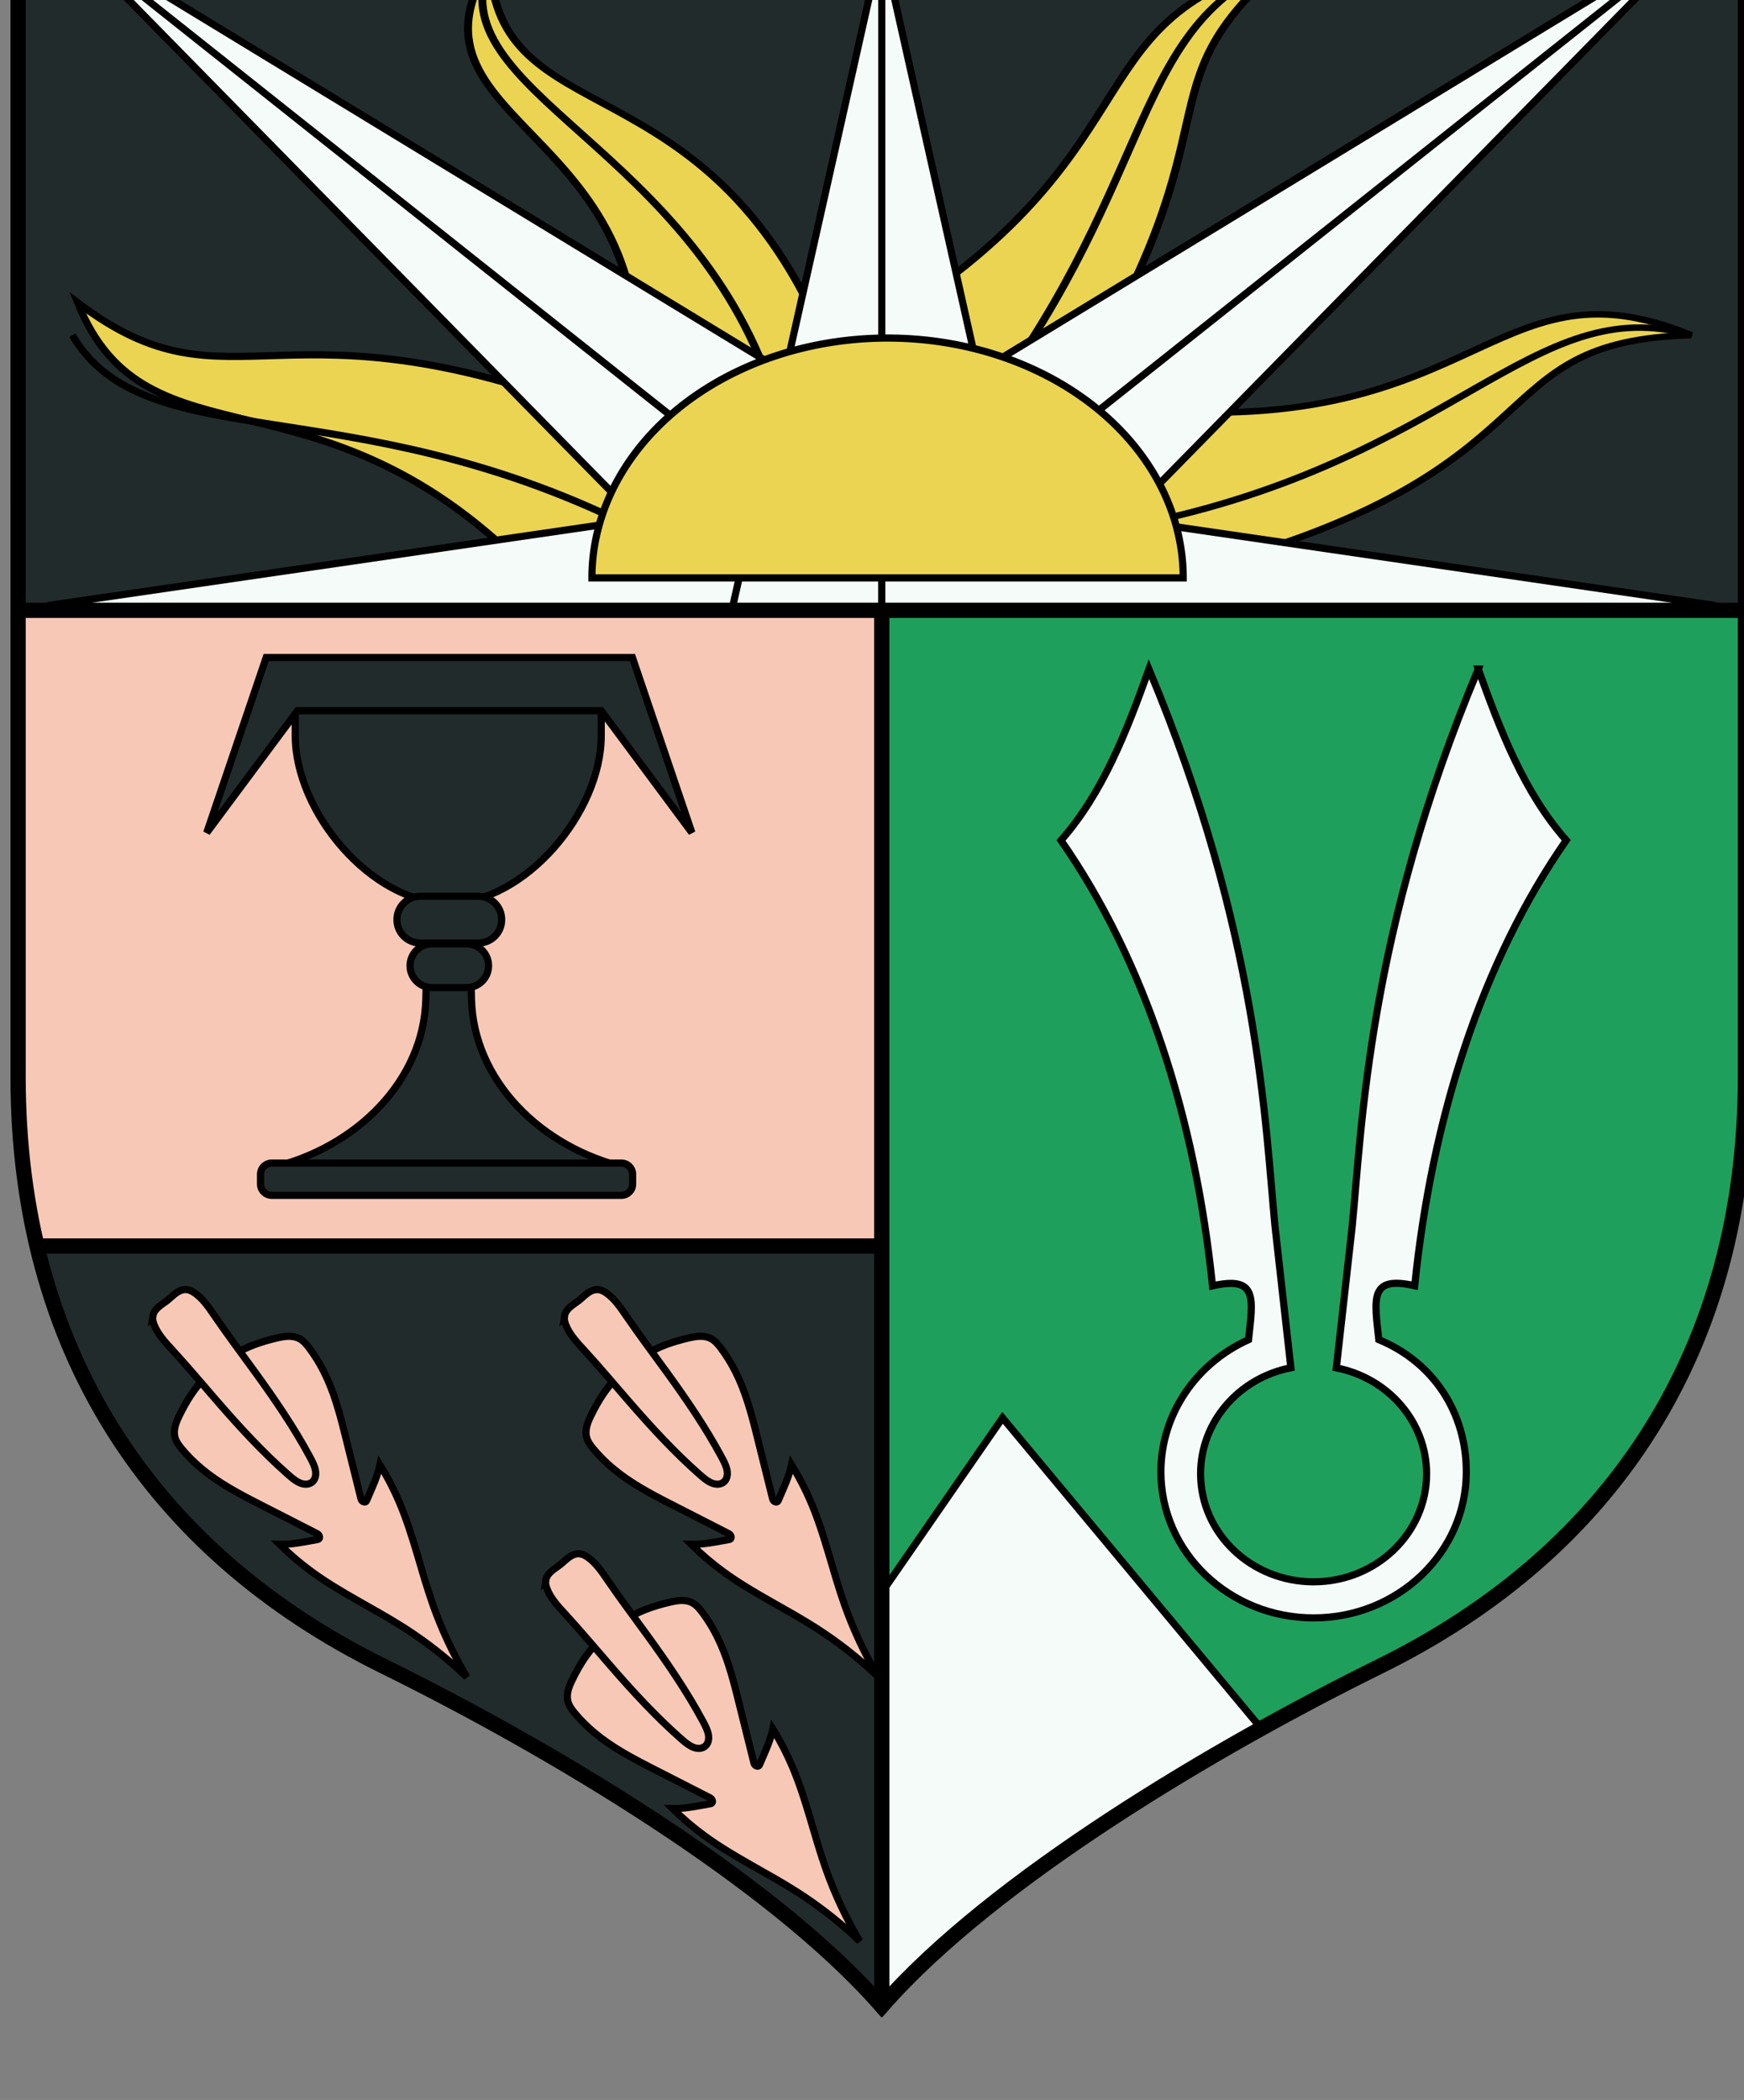
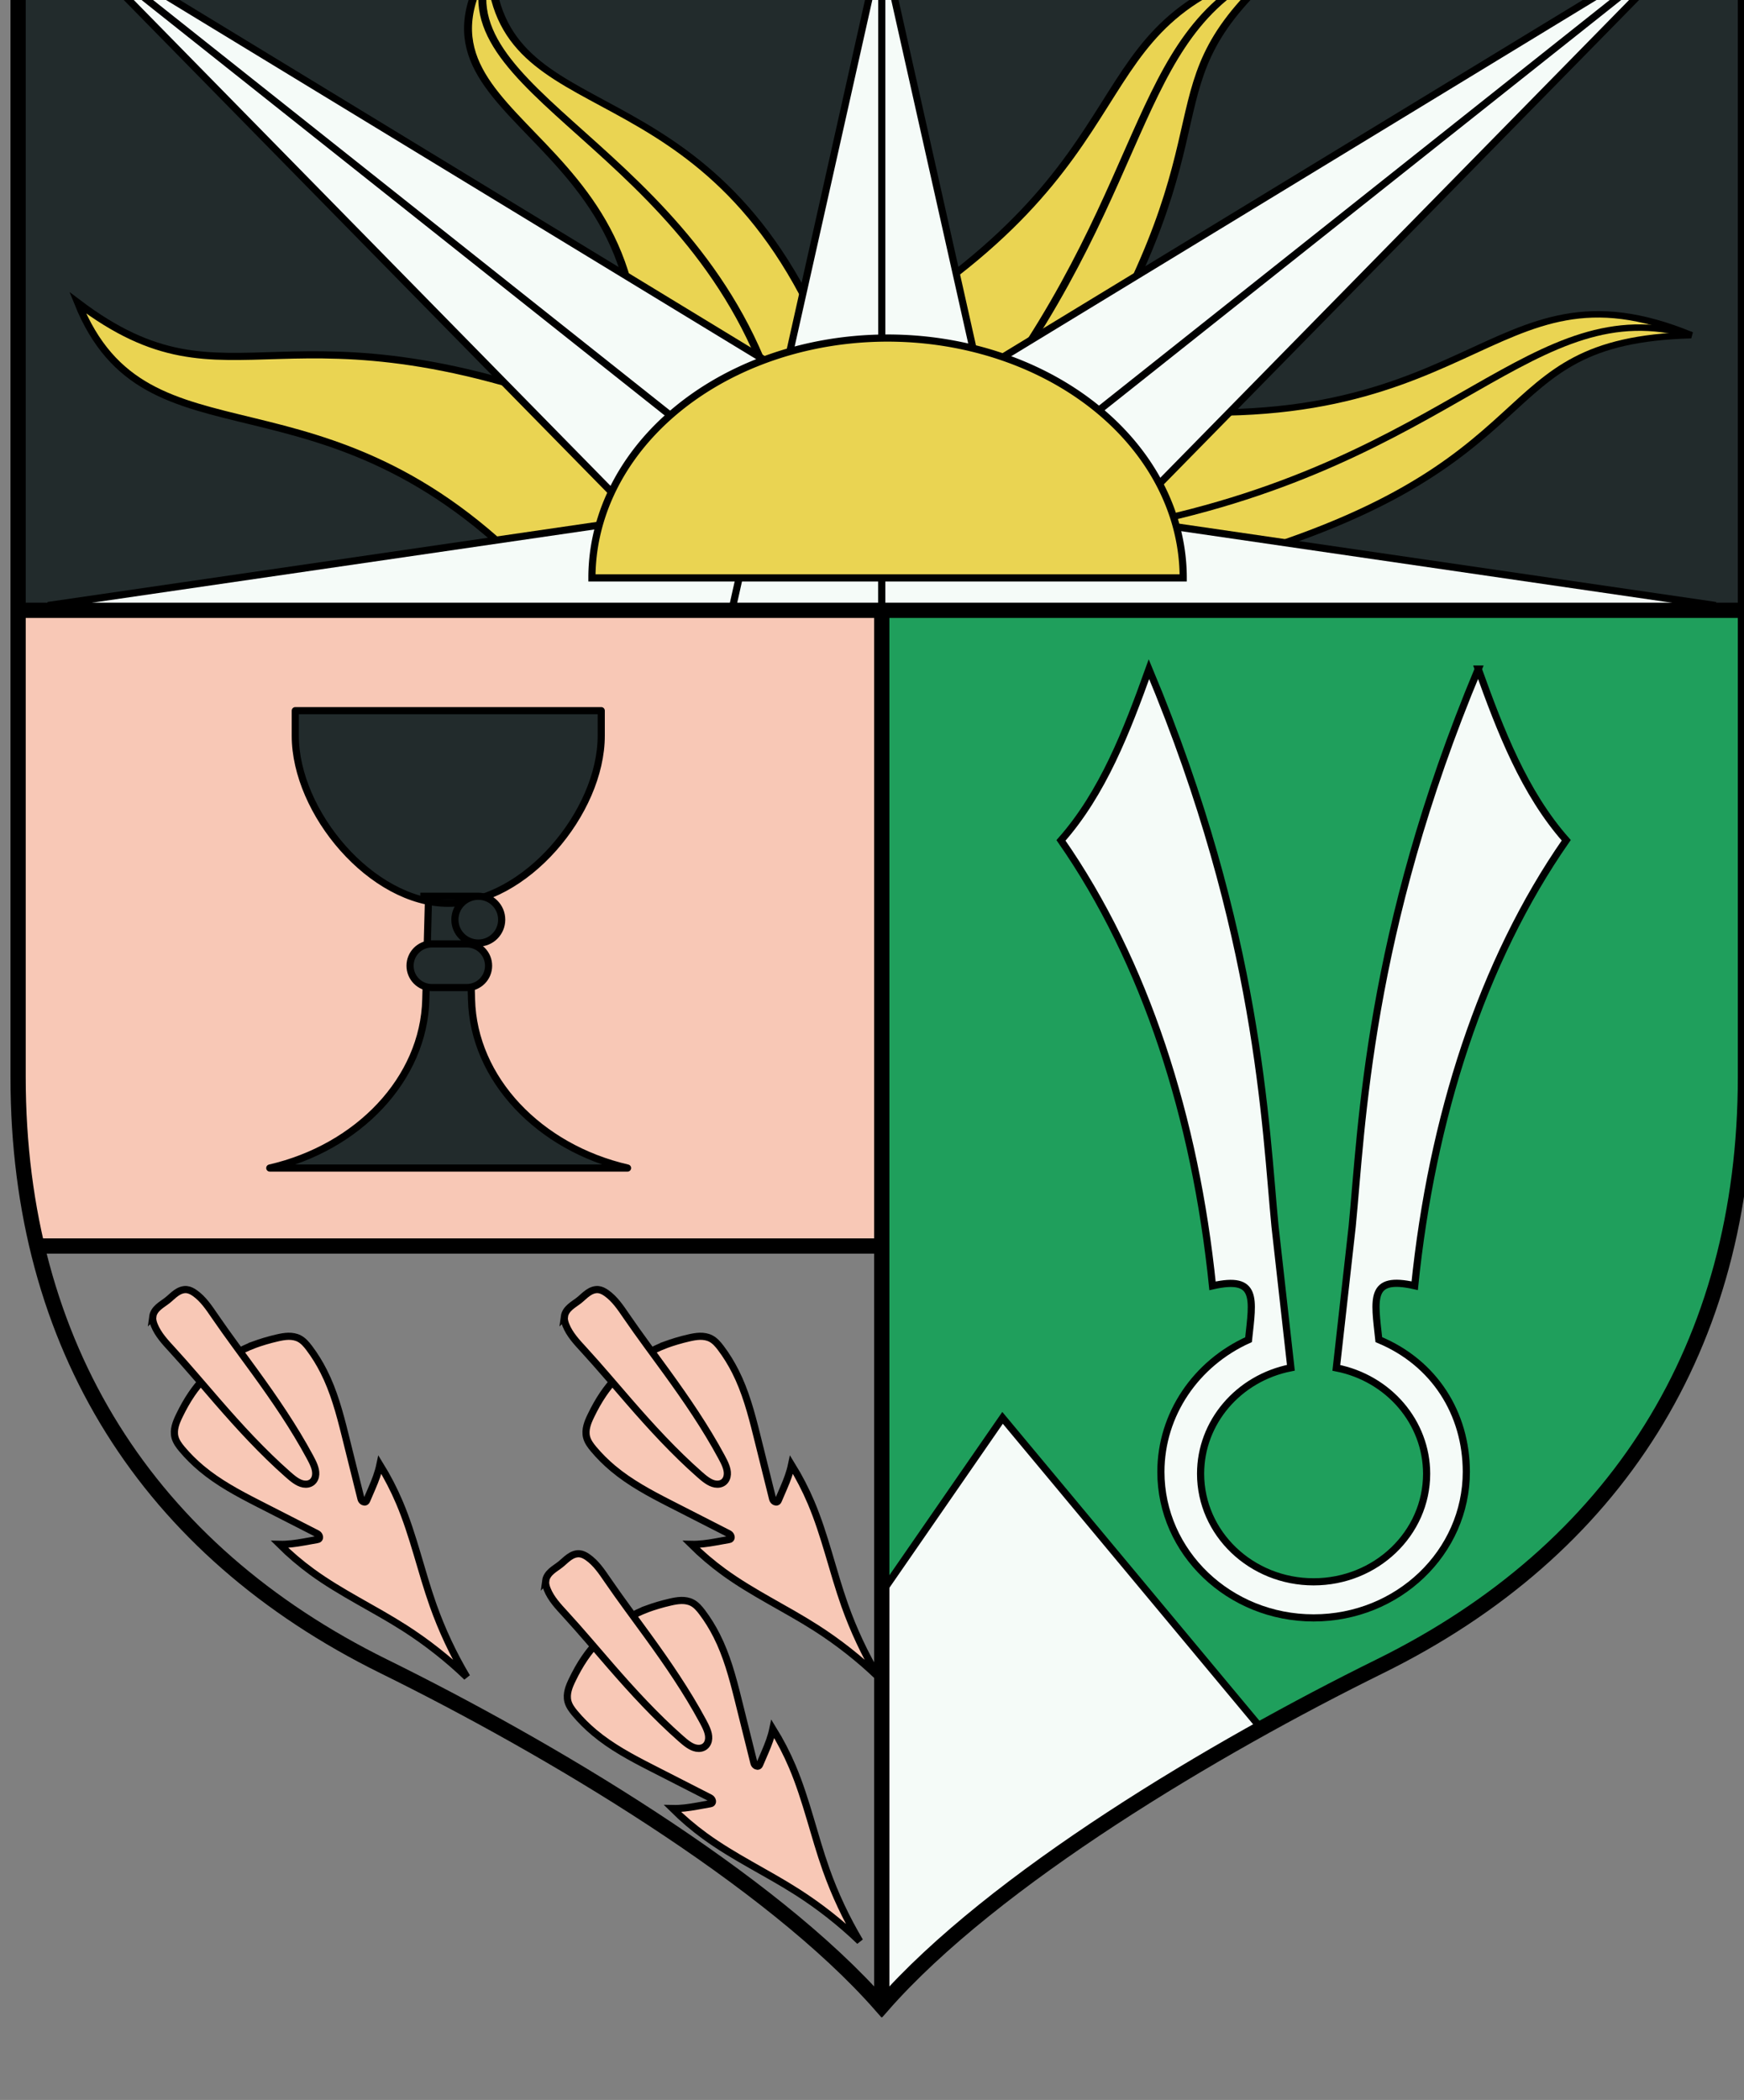
<svg xmlns="http://www.w3.org/2000/svg" xmlns:ns1="http://www.inkscape.org/namespaces/inkscape" xmlns:ns2="http://sodipodi.sourceforge.net/DTD/sodipodi-0.dtd" xmlns:xlink="http://www.w3.org/1999/xlink" width="96.673mm" height="116.392mm" viewBox="0 0 96.673 116.392" version="1.1" id="svg22276" ns1:version="0.92.3 (2405546, 2018-03-11)" ns2:docname="COA Geso.svg">
  <rect x="0" y="0" width="96.673" height="116.392" fill="#808080" stroke="none" />
  <defs id="defs22270">
    <ns1:path-effect effect="spiro" id="path-effect13005-1-5-14-6" is_visible="true" />
    <ns1:path-effect effect="spiro" id="path-effect16568-7" is_visible="true" />
    <ns1:path-effect effect="spiro" id="path-effect11931-4-88-9" is_visible="true" />
    <ns1:path-effect effect="spiro" id="path-effect11927-8-8-6" is_visible="true" />
    <ns1:path-effect effect="spiro" id="path-effect22215" is_visible="true" />
    <ns1:path-effect effect="spiro" id="path-effect22217" is_visible="true" />
    <ns1:path-effect effect="spiro" id="path-effect22219" is_visible="true" />
    <ns1:path-effect effect="spiro" id="path-effect22221" is_visible="true" />
    <ns1:path-effect effect="spiro" id="path-effect22223" is_visible="true" />
    <ns1:path-effect effect="spiro" id="path-effect22225" is_visible="true" />
  </defs>
  <ns2:namedview id="base" pagecolor="#ffffff" bordercolor="#666666" borderopacity="1.0" ns1:pageopacity="0.0" ns1:pageshadow="2" ns1:zoom="0.49497474" ns1:cx="99.884726" ns1:cy="303.64216" ns1:document-units="mm" ns1:current-layer="layer1" showgrid="false" fit-margin-top="0" fit-margin-left="0" fit-margin-right="0" fit-margin-bottom="0" ns1:window-width="1920" ns1:window-height="1017" ns1:window-x="-4" ns1:window-y="-4" ns1:window-maximized="1" />
  <g ns1:label="Layer 1" ns1:groupmode="layer" id="layer1" transform="translate(297.045,-54.352)">
    <g transform="matrix(0.282,0,0,0.282,439.277,-5632.072)" id="g22201">
      <path ns2:nodetypes="csccccc" ns1:connector-curvature="0" id="path10-7-8-2-5-0-9-5-5-0-4-2-3-3-6-2-5-1-4-8-9-4-1-7-8-9-9" d="m -2267.974,20284.575 v 91.728 c 0,52.886 -25.528,92.994 -71.906,115.846 -32.024,15.779 -75.93,41.749 -97.784,66.701 -0.025,-0.03 -0.054,-0.05 -0.081,-0.08 l -9e-4,-274.194 z" style="opacity:1;fill:#1f9f5c;fill-opacity:1;fill-rule:evenodd;stroke:none;stroke-width:0.938;stroke-miterlimit:4;stroke-dasharray:none;stroke-opacity:1" />
      <path ns1:connector-curvature="0" id="path10-7-8-2-5-0-9-5-5-0-4-2-3-3-6-2-5-1-4-8-9-4-1-7-2-7-7" d="m -2437.664,20477.514 23.662,-34.219 50.361,60.469 c -25.181,14.799 -55.325,34.125 -73.943,55.006 -0.025,-0.03 -0.054,-0.05 -0.08,-0.08 -0.025,0.03 -0.054,0.05 -0.08,0.08" style="opacity:1;fill:#f5fbf8;fill-opacity:1;fill-rule:evenodd;stroke:#000000;stroke-width:1.406;stroke-miterlimit:4;stroke-dasharray:none;stroke-opacity:1" ns2:nodetypes="cccccc" />
-       <path ns1:connector-curvature="0" id="use16543" d="m -2437.745,20409.526 v 149.245 c -0.025,0.03 -0.053,0.05 -0.081,0.08 -21.855,-24.953 -65.76,-50.922 -97.784,-66.701 -36.1,-17.788 -59.564,-46.036 -68.192,-82.623 z" style="opacity:1;fill:#222b2c;fill-opacity:1;fill-rule:evenodd;stroke:none;stroke-width:3;stroke-miterlimit:4;stroke-dasharray:none;stroke-opacity:1" />
      <path ns1:connector-curvature="0" id="use15570-6" d="m -2437.745,20284.575 v 124.951 h -166.055 c -2.456,-10.415 -3.715,-21.504 -3.715,-33.224 v -91.727 z" style="opacity:1;fill:#f8c8b6;fill-opacity:1;fill-rule:evenodd;stroke:none;stroke-width:3;stroke-miterlimit:4;stroke-dasharray:none;stroke-opacity:1" />
      <path style="display:inline;opacity:1;fill:#222b2c;fill-opacity:1;fill-rule:evenodd;stroke:none;stroke-width:3;stroke-linecap:butt;stroke-linejoin:miter;stroke-miterlimit:4;stroke-dasharray:none;stroke-opacity:1" d="m -2267.974,20284.574 v -134.326 h -339.542 v 134.326 z" id="path1411-6-9-4-2-8-6-7-7-7-8-9-7-2-7-8-4-2-8" ns1:connector-curvature="0" ns2:nodetypes="ccccc" />
      <g id="g12724-1-8-7-3" transform="rotate(180,-2437.892,16356.29)">
        <g style="fill:#fcd116;stroke:#000000;stroke-width:0.367;stroke-miterlimit:4;stroke-dasharray:none" transform="matrix(4.537,1.525,-1.879,3.68,-2438.039,12428.005)" id="wavyray-7-7-3-5-3">
          <path d="M 0,0 6,12 C -2,25 4.366,29.619 -2.634,35.619 0.366,27.619 -4,28 -3,13" id="path3431-2-6-5-4-3" ns1:connector-curvature="0" style="fill:#ead452;fill-opacity:1;stroke-width:0.318;stroke-miterlimit:4;stroke-dasharray:none" ns2:nodetypes="cccc" />
          <path d="M 0,11 C -2,24 1.866,30.619 -2.634,35.619" id="path3433-7-8-8-0-6" ns1:connector-curvature="0" style="fill:none;stroke-width:0.318;stroke-miterlimit:4;stroke-dasharray:none" ns2:nodetypes="cc" />
        </g>
        <path style="fill:#ead452;fill-opacity:1;stroke:#000000;stroke-width:1.5;stroke-miterlimit:4;stroke-dasharray:none" d="m -2280.314,12738.396 56.904,32.918 c 70.593,28.318 80.108,-0.04 112.812,24.747 -14.603,-36.239 -51.252,-10.842 -95.877,-57.665 z" transform="matrix(0.938,0,0,0.938,-300.244,485.757)" id="path12600-2-3-6-9" ns1:connector-curvature="0" ns2:nodetypes="ccccc" />
        <use x="0" y="0" xlink:href="#path12506-5-4-1-7" id="use12598-3-8-0-9" transform="matrix(-1,0,0,1,-4876.121,3.9476658e-4)" width="100%" height="100%" />
-         <path d="m -2388.127,12444.775 c 55.227,27.179 94.968,13.104 109.197,37.289" id="path12602-8-0-7-1" ns1:connector-curvature="0" style="fill:none;stroke:#000000;stroke-width:1.406;stroke-miterlimit:4;stroke-dasharray:none" ns2:nodetypes="cc" />
        <g id="g12524-3-6-3-5" transform="matrix(1.879,3.68,-4.537,1.525,-2438.038,12428.005)" style="fill:#fcd116;stroke:#000000;stroke-width:0.367;stroke-miterlimit:4;stroke-dasharray:none">
          <path style="fill:#ead452;fill-opacity:1;stroke-width:0.318;stroke-miterlimit:4;stroke-dasharray:none" ns1:connector-curvature="0" id="path12520-2-3-6-7" d="M 0,0 6,12 C -2,25 7.139,29.124 0.139,35.124 3.139,27.124 -4,28 -3,13" ns2:nodetypes="cccc" />
          <path style="fill:none;stroke-width:0.318;stroke-miterlimit:4;stroke-dasharray:none" ns1:connector-curvature="0" id="path12522-3-2-7-2" d="M 0,11 C -2,24 4.639,30.124 0.139,35.124" ns2:nodetypes="cc" />
        </g>
        <g id="use12556-8-6-8-9" transform="matrix(4.537,-1.525,1.879,3.68,-2438.038,12428.005)" style="fill:#fcd116;stroke:#000000;stroke-width:0.367;stroke-miterlimit:4;stroke-dasharray:none">
          <path ns2:nodetypes="cccc" style="fill:#ead452;fill-opacity:1;stroke-width:0.318;stroke-miterlimit:4;stroke-dasharray:none" ns1:connector-curvature="0" id="path12653-4-3-8-5" d="M 0,0 6,12 C -2,25 9.281,29.473 2.281,35.473 5.281,27.473 -4,28 -3,13" />
          <path ns2:nodetypes="cc" style="fill:none;stroke-width:0.318;stroke-miterlimit:4;stroke-dasharray:none" ns1:connector-curvature="0" id="path12655-3-8-9-0-1" d="M 0,11 C -2,24 6.781,30.473 2.281,35.473" />
        </g>
        <use x="0" y="0" xlink:href="#path12373-1-0-4-8" id="use12635-3-5-6-0-9" transform="matrix(-1,0,0,1,-4876.02,-0.077)" width="100%" height="100%" />
        <path d="m -2438.039,12428.005 h 29.467 l -29.467,131.463 -29.467,-131.463 h 29.467 v 131.463" id="straightray-1-9-7-0-9" ns1:connector-curvature="0" style="fill:#f5fbf8;fill-opacity:1;stroke:#000000;stroke-width:1.406;stroke-miterlimit:4;stroke-dasharray:none" />
        <path style="fill:#f5fbf8;fill-opacity:1;stroke:#000000;stroke-width:1.406;stroke-miterlimit:4;stroke-dasharray:none" ns1:connector-curvature="0" id="path12506-5-4-1-7" d="m -2438.038,12428.943 v 23.902 l -163.945,-23.902" ns2:nodetypes="ccc" />
        <path style="fill:#f5fbf8;fill-opacity:1;stroke:#000000;stroke-width:1.5;stroke-miterlimit:4;stroke-dasharray:none" d="m -2317.926,12738.396 -132.629,135.157 192.467,-117.127 -22.227,-18.03 m -0.046,0 -170.194,135.155" transform="matrix(0.938,0,0,0.938,-300.244,485.757)" id="path12373-1-0-4-8" ns1:connector-curvature="0" ns2:nodetypes="cccccc" />
        <path style="fill:#ead452;fill-opacity:1;stroke:#000000;stroke-width:1.5;stroke-miterlimit:4;stroke-dasharray:none" d="m -2342.269,12738.396 a 61.955,50.254 0 0 0 61.955,50.256 61.955,50.254 0 0 0 61.955,-50.256 h -61.955 z" transform="matrix(0.938,0,0,0.938,-300.244,485.757)" id="circle3450-0-2-3-1-7" ns1:connector-curvature="0" />
      </g>
      <path style="opacity:1;fill:none;fill-opacity:1;fill-rule:evenodd;stroke:#000000;stroke-width:3;stroke-miterlimit:4;stroke-dasharray:none;stroke-opacity:1" d="m -2437.744,20558.77 -9e-4,-274.195" id="use15574-6" ns1:connector-curvature="0" ns2:nodetypes="cc" />
      <path ns1:original-d="m -2267.973,20284.574 h -339.5417" ns1:path-effect="#path-effect13005-1-5-14-6" ns1:connector-curvature="0" id="path13003-1-6-3" d="m -2267.973,20284.574 h -339.542" style="fill:none;fill-rule:evenodd;stroke:#000000;stroke-width:3;stroke-linecap:butt;stroke-linejoin:miter;stroke-miterlimit:4;stroke-dasharray:none;stroke-opacity:1" />
      <path ns1:original-d="m -2603.8001,20409.526 h 166.0547" ns1:path-effect="#path-effect16568-7" ns1:connector-curvature="0" id="path16566-2" d="m -2603.8,20409.526 h 166.055" style="fill:none;fill-rule:evenodd;stroke:#000000;stroke-width:3;stroke-linecap:butt;stroke-linejoin:miter;stroke-miterlimit:4;stroke-dasharray:none;stroke-opacity:1" />
      <path ns2:nodetypes="sscccsscccs" style="opacity:1;fill:none;fill-opacity:1;fill-rule:evenodd;stroke:#000000;stroke-width:3;stroke-miterlimit:4;stroke-dasharray:none;stroke-opacity:1" d="m -2607.515,20376.303 c 0,52.886 25.529,92.994 71.907,115.846 32.024,15.779 75.93,41.748 97.784,66.701 0.025,-0.03 0.054,-0.05 0.08,-0.08 0.025,0.03 0.054,0.05 0.08,0.08 21.855,-24.953 65.76,-50.922 97.784,-66.701 46.377,-22.852 71.907,-62.96 71.907,-115.846 v -226.055 h -169.771 -169.771 z" id="path10-7-8-2-5-0-9-5-5-0-4-2-3-3-6-2-5-1-4-8-9-4-1-3-9-2-7" ns1:connector-curvature="0" />
      <path style="opacity:1;fill:#f5fbf8;fill-opacity:1;fill-rule:evenodd;stroke:#000000;stroke-width:1.406;stroke-linecap:square;stroke-miterlimit:4;stroke-dasharray:none;stroke-dashoffset:0;stroke-opacity:1;paint-order:markers fill stroke" d="m -2320.495,20296.124 c 4.401,12.26 9.054,24.328 17.293,33.651 -16.641,23.897 -26.425,54.69 -29.786,87.555 -8.954,-2.025 -7.925,2.511 -7.055,10.595 10.962,4.547 17.185,14.541 17.203,25.97 0,15.865 -13.441,28.722 -30.02,28.722 -16.579,0 -30.02,-12.857 -30.02,-28.722 0.018,-11.318 6.922,-21.318 17.23,-25.961 v 0 c 0.871,-8.083 1.872,-12.609 -7.082,-10.581 -3.36,-32.868 -13.144,-63.658 -29.785,-87.556 8.239,-9.323 12.892,-21.391 17.293,-33.651 21.727,51.914 22.871,90.031 24.781,109.539 l 3.115,27.766 c -10.33,2.031 -17.746,10.729 -17.747,20.819 0,11.737 9.947,21.254 22.216,21.254 12.269,0 22.216,-9.517 22.216,-21.254 -0.018,-10.083 -7.426,-18.771 -17.75,-20.799 l 3.118,-27.808 c 1.91,-19.509 3.054,-57.622 24.781,-109.539 z" id="path969-3-3-1" ns1:connector-curvature="0" ns2:nodetypes="cccccscccccccccccccc" />
      <g style="fill:#eec197;fill-opacity:1;stroke-width:1.153" transform="matrix(0.677,-0.537,-0.541,-0.681,8006.912,26814.196)" id="g16688-5">
        <path id="path11929-4-9" style="fill:#f8c8b6;fill-opacity:1;fill-rule:evenodd;stroke:#000000;stroke-width:1.621;stroke-linecap:butt;stroke-linejoin:miter;stroke-miterlimit:4;stroke-dasharray:none;stroke-opacity:1" ns1:path-effect="#path-effect11931-4-88-9" ns1:original-d="m -4979.7087,13302.974 c 1.8223,-0.483 3.6319,-1.135 5.2507,-2.101 1.4211,-0.848 3.006,-1.736 3.8119,-3.181 0.5097,-0.914 0.4306,-2.062 0.4438,-3.109 0.026,-2.063 0.8857,-1.384 -0.7198,-6.146 -1.615,-4.79 -3.056,-9.621 -5.1416,-14.172 l -6.2652,-13.671 c 0,0 -0.146,-0.617 0.029,-0.832 0.1726,-0.212 0.556,-0.325 0.7974,-0.196 l 2.7591,1.475 c 1.6138,0.863 4.6207,2.965 4.6207,2.965 0,0 -0.9884,-6.336 -1.8597,-9.414 -2.222,-7.849 -6.1719,-15.127 -8.5454,-22.932 -1.7393,-5.719 -4.1541,-17.449 -4.1541,-17.449 0,0 -2.4148,11.722 -4.1541,17.441 -2.3735,7.805 -6.3234,15.083 -8.5454,22.932 -0.8713,3.078 -1.8597,9.414 -1.8597,9.414 0,0 3.0069,-2.102 4.6207,-2.965 l 2.7591,-1.475 c 0.2414,-0.129 0.6248,-0.02 0.7974,0.196 0.175,0.215 0.029,0.832 0.029,0.832 l -6.2652,13.671 c -2.0856,4.551 -3.5266,9.382 -5.1416,14.172 -1.6055,4.762 -0.7458,4.083 -0.7198,6.146 0.013,1.047 -0.066,2.195 0.4438,3.109 0.8059,1.445 2.3908,2.333 3.8119,3.181 1.6188,0.966 3.4284,1.618 5.2507,2.101 5.9019,1.477 12.136,1.469 17.9464,0 z" d="m -4979.709,13302.974 c 1.792,-0.589 3.547,-1.291 5.251,-2.101 0.763,-0.363 1.521,-0.751 2.196,-1.26 0.674,-0.51 1.266,-1.151 1.616,-1.921 0.437,-0.962 0.47,-2.053 0.444,-3.109 -0.052,-2.065 -0.304,-4.123 -0.72,-6.146 -1.014,-4.934 -3.043,-9.593 -5.142,-14.172 l -6.265,-13.671 c -0.119,-0.262 -0.108,-0.579 0.029,-0.832 0.037,-0.07 0.084,-0.134 0.143,-0.186 0.059,-0.05 0.13,-0.09 0.206,-0.108 0.076,-0.02 0.157,-0.02 0.233,0 0.076,0.02 0.146,0.06 0.215,0.09 l 2.759,1.475 c 1.617,0.864 3.206,1.798 4.621,2.965 -0.379,-3.179 -1.001,-6.33 -1.86,-9.414 -2.189,-7.862 -5.884,-15.217 -8.545,-22.932 -1.953,-5.661 -3.347,-11.515 -4.154,-17.449 -0.808,5.931 -2.202,11.782 -4.154,17.441 -2.662,7.715 -6.357,15.07 -8.545,22.932 -0.859,3.084 -1.481,6.235 -1.86,9.414 1.414,-1.167 3.004,-2.101 4.621,-2.965 l 2.759,-1.475 c 0.069,-0.04 0.14,-0.07 0.215,-0.09 0.076,-0.02 0.157,-0.02 0.233,-0 0.076,0.02 0.147,0.06 0.206,0.108 0.059,0.05 0.105,0.117 0.143,0.186 0.137,0.253 0.148,0.57 0.029,0.832 l -6.265,13.671 c -2.099,4.579 -4.128,9.238 -5.142,14.172 -0.416,2.023 -0.667,4.081 -0.72,6.146 -0.027,1.056 0.01,2.148 0.444,3.109 0.35,0.769 0.944,1.409 1.618,1.918 0.675,0.509 1.432,0.897 2.194,1.263 1.7,0.818 3.448,1.543 5.251,2.101 5.801,1.796 12.145,1.796 17.946,0 z" ns1:connector-curvature="0" ns2:nodetypes="cccccccccccccccccccccccccccc" />
        <path id="path11925-0-9" style="fill:#f8c8b6;fill-opacity:1;fill-rule:evenodd;stroke:#000000;stroke-width:1.621;stroke-linecap:butt;stroke-linejoin:miter;stroke-miterlimit:4;stroke-dasharray:none;stroke-opacity:1" ns1:path-effect="#path-effect11927-8-8-6" ns1:original-d="m -4993.6063,13322.152 c -0.6368,-0.168 -0.771,-1.099 -0.9478,-1.733 -0.6185,-2.218 -0.2995,-4.599 -0.2995,-6.902 0.011,-5.199 0.3827,-10.393 0.7413,-15.579 0.5675,-8.207 0.9445,-14.579 2.2314,-22.705 0.1129,-0.713 0.1208,-1.486 0.4803,-2.112 0.1918,-0.334 2.3337,-2.664 2.7188,-2.664 0.3851,0 2.527,2.33 2.7188,2.664 0.3595,0.626 0.3674,1.399 0.4803,2.112 1.2869,8.126 1.6639,14.498 2.2314,22.705 0.3586,5.186 0.7304,10.38 0.7413,15.579 0,2.303 0.319,4.684 -0.2995,6.902 -0.1768,0.634 -0.311,1.565 -0.9478,1.733 -1.0165,0.268 -3.8732,0.805 -4.9245,0.805 -1.0513,0 -3.908,-0.537 -4.9245,-0.805 z" d="m -4993.606,13322.152 c -0.48,-0.461 -0.756,-1.095 -0.948,-1.733 -0.669,-2.218 -0.464,-4.591 -0.299,-6.902 0.37,-5.186 0.509,-10.385 0.741,-15.579 0.34,-7.603 0.883,-15.215 2.231,-22.705 0.128,-0.711 0.264,-1.423 0.48,-2.112 0.204,-0.649 0.486,-1.287 0.94,-1.793 0.227,-0.254 0.495,-0.472 0.798,-0.626 0.303,-0.155 0.64,-0.245 0.981,-0.245 0.34,0 0.678,0.09 0.981,0.245 0.303,0.154 0.571,0.372 0.798,0.626 0.454,0.506 0.736,1.144 0.94,1.793 0.217,0.689 0.352,1.401 0.48,2.112 1.349,7.49 1.891,15.102 2.231,22.705 0.232,5.194 0.371,10.393 0.741,15.579 0.165,2.311 0.369,4.684 -0.299,6.902 -0.192,0.638 -0.467,1.272 -0.948,1.733 -0.309,0.296 -0.692,0.509 -1.098,0.647 -0.405,0.138 -0.833,0.203 -1.26,0.227 -0.855,0.05 -1.71,-0.07 -2.567,-0.07 -0.856,0 -1.712,0.116 -2.567,0.07 -0.427,-0.02 -0.855,-0.09 -1.26,-0.227 -0.405,-0.138 -0.789,-0.351 -1.098,-0.647 z" ns1:connector-curvature="0" ns2:nodetypes="sccsccsccsccsss" />
      </g>
      <use height="100%" width="100%" transform="translate(77.239,51.924)" id="use16721" xlink:href="#g16688-5" y="0" x="0" />
      <use height="100%" width="100%" transform="translate(80.911,3.2802144e-4)" id="use16721-3" xlink:href="#g16688-5" y="0" x="0" />
      <g transform="matrix(0.715,0,0,0.715,-2916.898,19865.178)" id="g6925" style="display:inline;fill:#222b2c;fill-opacity:1;stroke-width:1.311">
        <g id="g6895" style="fill:#222b2c;fill-opacity:1;stroke:#000000;stroke-width:1.966;stroke-miterlimit:4;stroke-dasharray:none;stroke-opacity:1">
          <path ns2:nodetypes="ccccccccc" ns1:connector-curvature="0" id="rect4991-7" d="m 545.557,664.838 -0.764,28.669 c -0.515,21.939 -18.668,40.8 -42.896,46.38 h 49.167 49.189 C 576.025,734.307 557.873,715.446 557.357,693.507 l -0.786,-28.669 h -5.507 z" style="display:inline;fill:#222b2c;fill-opacity:1;stroke:#000000;stroke-width:1.966;stroke-linecap:round;stroke-linejoin:round;stroke-miterlimit:4;stroke-dasharray:none;stroke-opacity:1" />
          <path ns2:nodetypes="cssscc" ns1:connector-curvature="0" id="rect4988-2" d="m 593.02,614.162 v 6.888 c 0,21.084 -20.974,46.057 -42.057,46.057 -21.084,0 -42.057,-24.974 -42.057,-46.057 v -6.888 z" style="fill:#222b2c;fill-opacity:1;stroke:#000000;stroke-width:1.966;stroke-linecap:round;stroke-linejoin:round;stroke-miterlimit:4;stroke-dasharray:none;stroke-opacity:1" />
          <g transform="matrix(0.802,0,0,0.802,-54.18,324.266)" style="fill:#222b2c;fill-opacity:1;stroke:#000000;stroke-width:2.451;stroke-miterlimit:4;stroke-dasharray:none;stroke-opacity:1" id="g5147">
-             <path style="fill:#222b2c;fill-opacity:1;stroke:#000000;stroke-width:2.451;stroke-linecap:round;stroke-linejoin:round;stroke-miterlimit:4;stroke-dasharray:none;stroke-opacity:1" d="m 694.061,516.526 h 119.817 c 2.148,0 3.877,1.729 3.877,3.877 v 3.312 c 0,2.148 -1.729,3.877 -3.877,3.877 H 694.061 c -2.148,0 -3.877,-1.729 -3.877,-3.877 v -3.312 c 0,-2.148 1.729,-3.877 3.877,-3.877 z" id="rect5013-5" ns1:connector-curvature="0" ns2:nodetypes="sssssssss" />
-           </g>
-           <path ns1:connector-curvature="0" id="rect6864" d="m 543.287,665.178 h 15.935 c 3.563,0 6.431,2.868 6.431,6.431 0,3.563 -2.868,6.431 -6.431,6.431 h -15.935 c -3.563,0 -6.431,-2.868 -6.431,-6.431 0,-3.563 2.868,-6.431 6.431,-6.431 z" style="fill:#222b2c;fill-opacity:1;stroke:#000000;stroke-width:1.966" />
+             </g>
+           <path ns1:connector-curvature="0" id="rect6864" d="m 543.287,665.178 h 15.935 c 3.563,0 6.431,2.868 6.431,6.431 0,3.563 -2.868,6.431 -6.431,6.431 c -3.563,0 -6.431,-2.868 -6.431,-6.431 0,-3.563 2.868,-6.431 6.431,-6.431 z" style="fill:#222b2c;fill-opacity:1;stroke:#000000;stroke-width:1.966" />
          <path ns1:connector-curvature="0" id="rect6864-2" d="m 546.468,678.276 h 9.573 c 3.326,0 6.004,2.678 6.004,6.004 0,3.326 -2.678,6.004 -6.004,6.004 h -9.573 c -3.326,0 -6.004,-2.678 -6.004,-6.004 0,-3.326 2.678,-6.004 6.004,-6.004 z" style="display:inline;fill:#222b2c;fill-opacity:1;stroke:#000000;stroke-width:1.966" />
        </g>
-         <path style="fill:#222b2c;fill-opacity:1;stroke:#000000;stroke-width:1.966;stroke-miterlimit:4;stroke-dasharray:none;stroke-opacity:1" d="m 408,662.531 -16.344,48.156 24.938,-33.531 h 41.75 41.781 l 24.906,33.531 -16.344,-48.156 h -50.344 z" transform="translate(92.911,-62.98)" id="rect6903" ns1:connector-curvature="0" ns2:nodetypes="ccccccccc" />
      </g>
    </g>
  </g>
</svg>